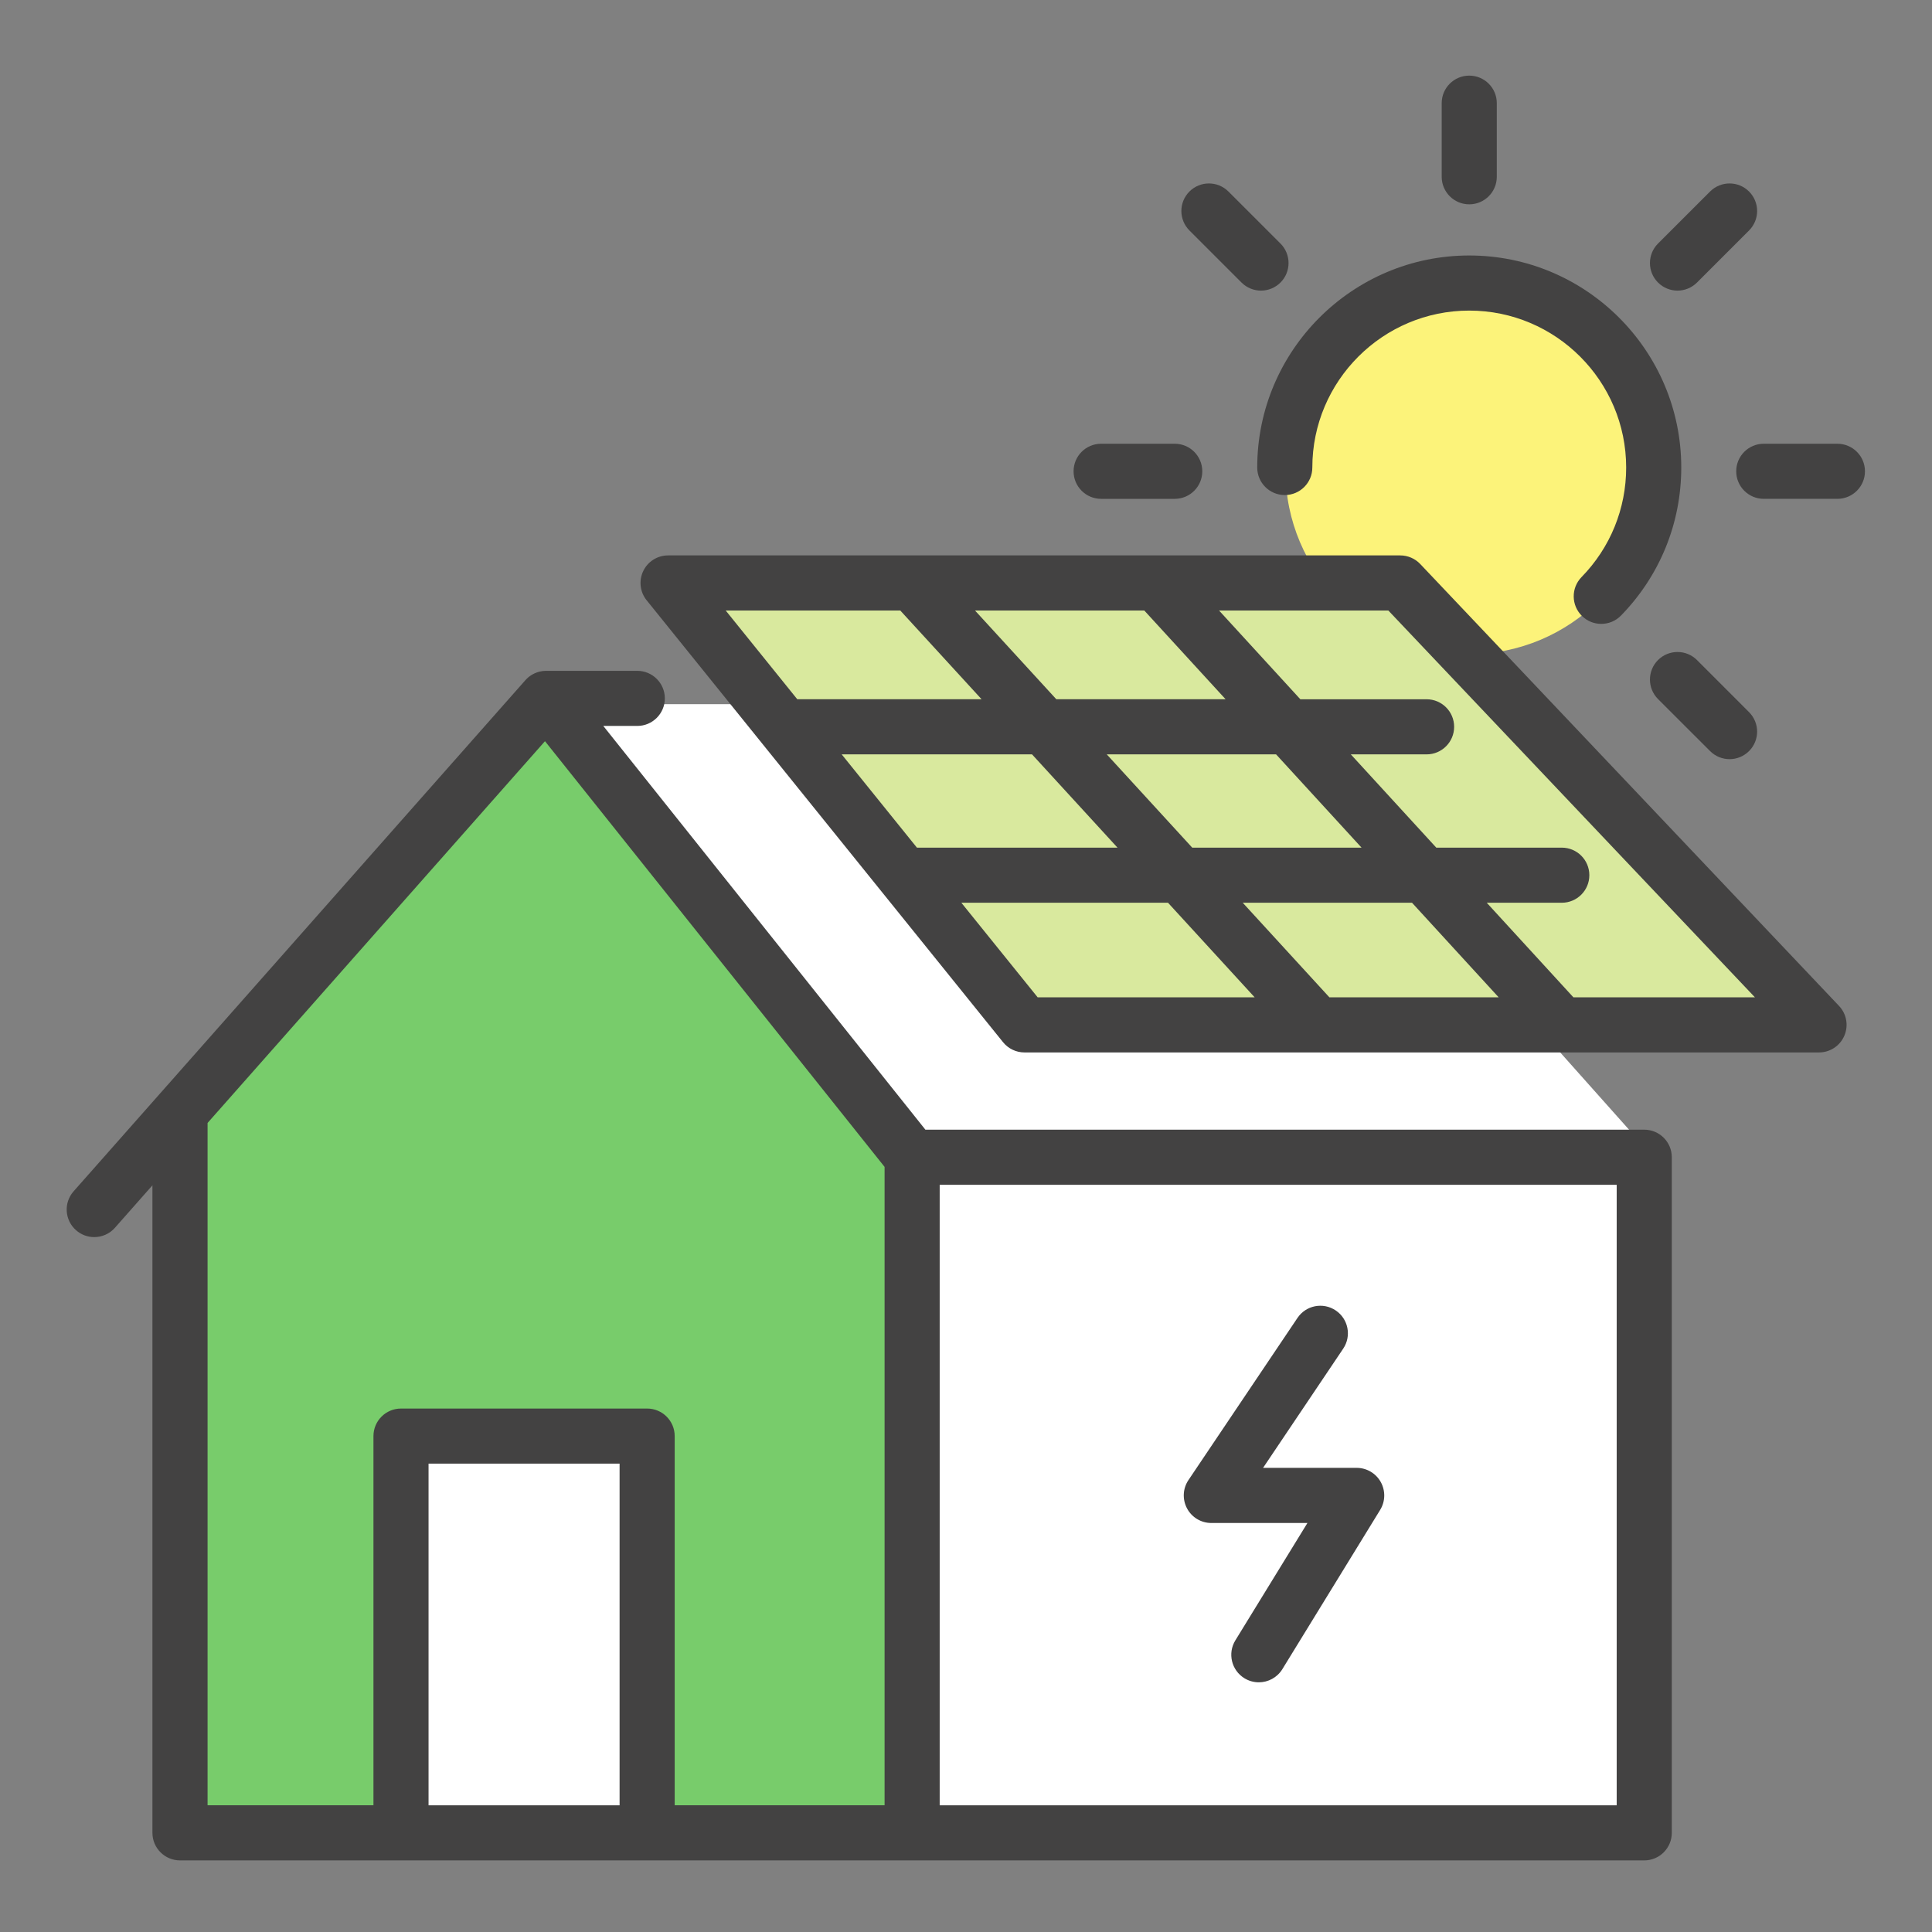
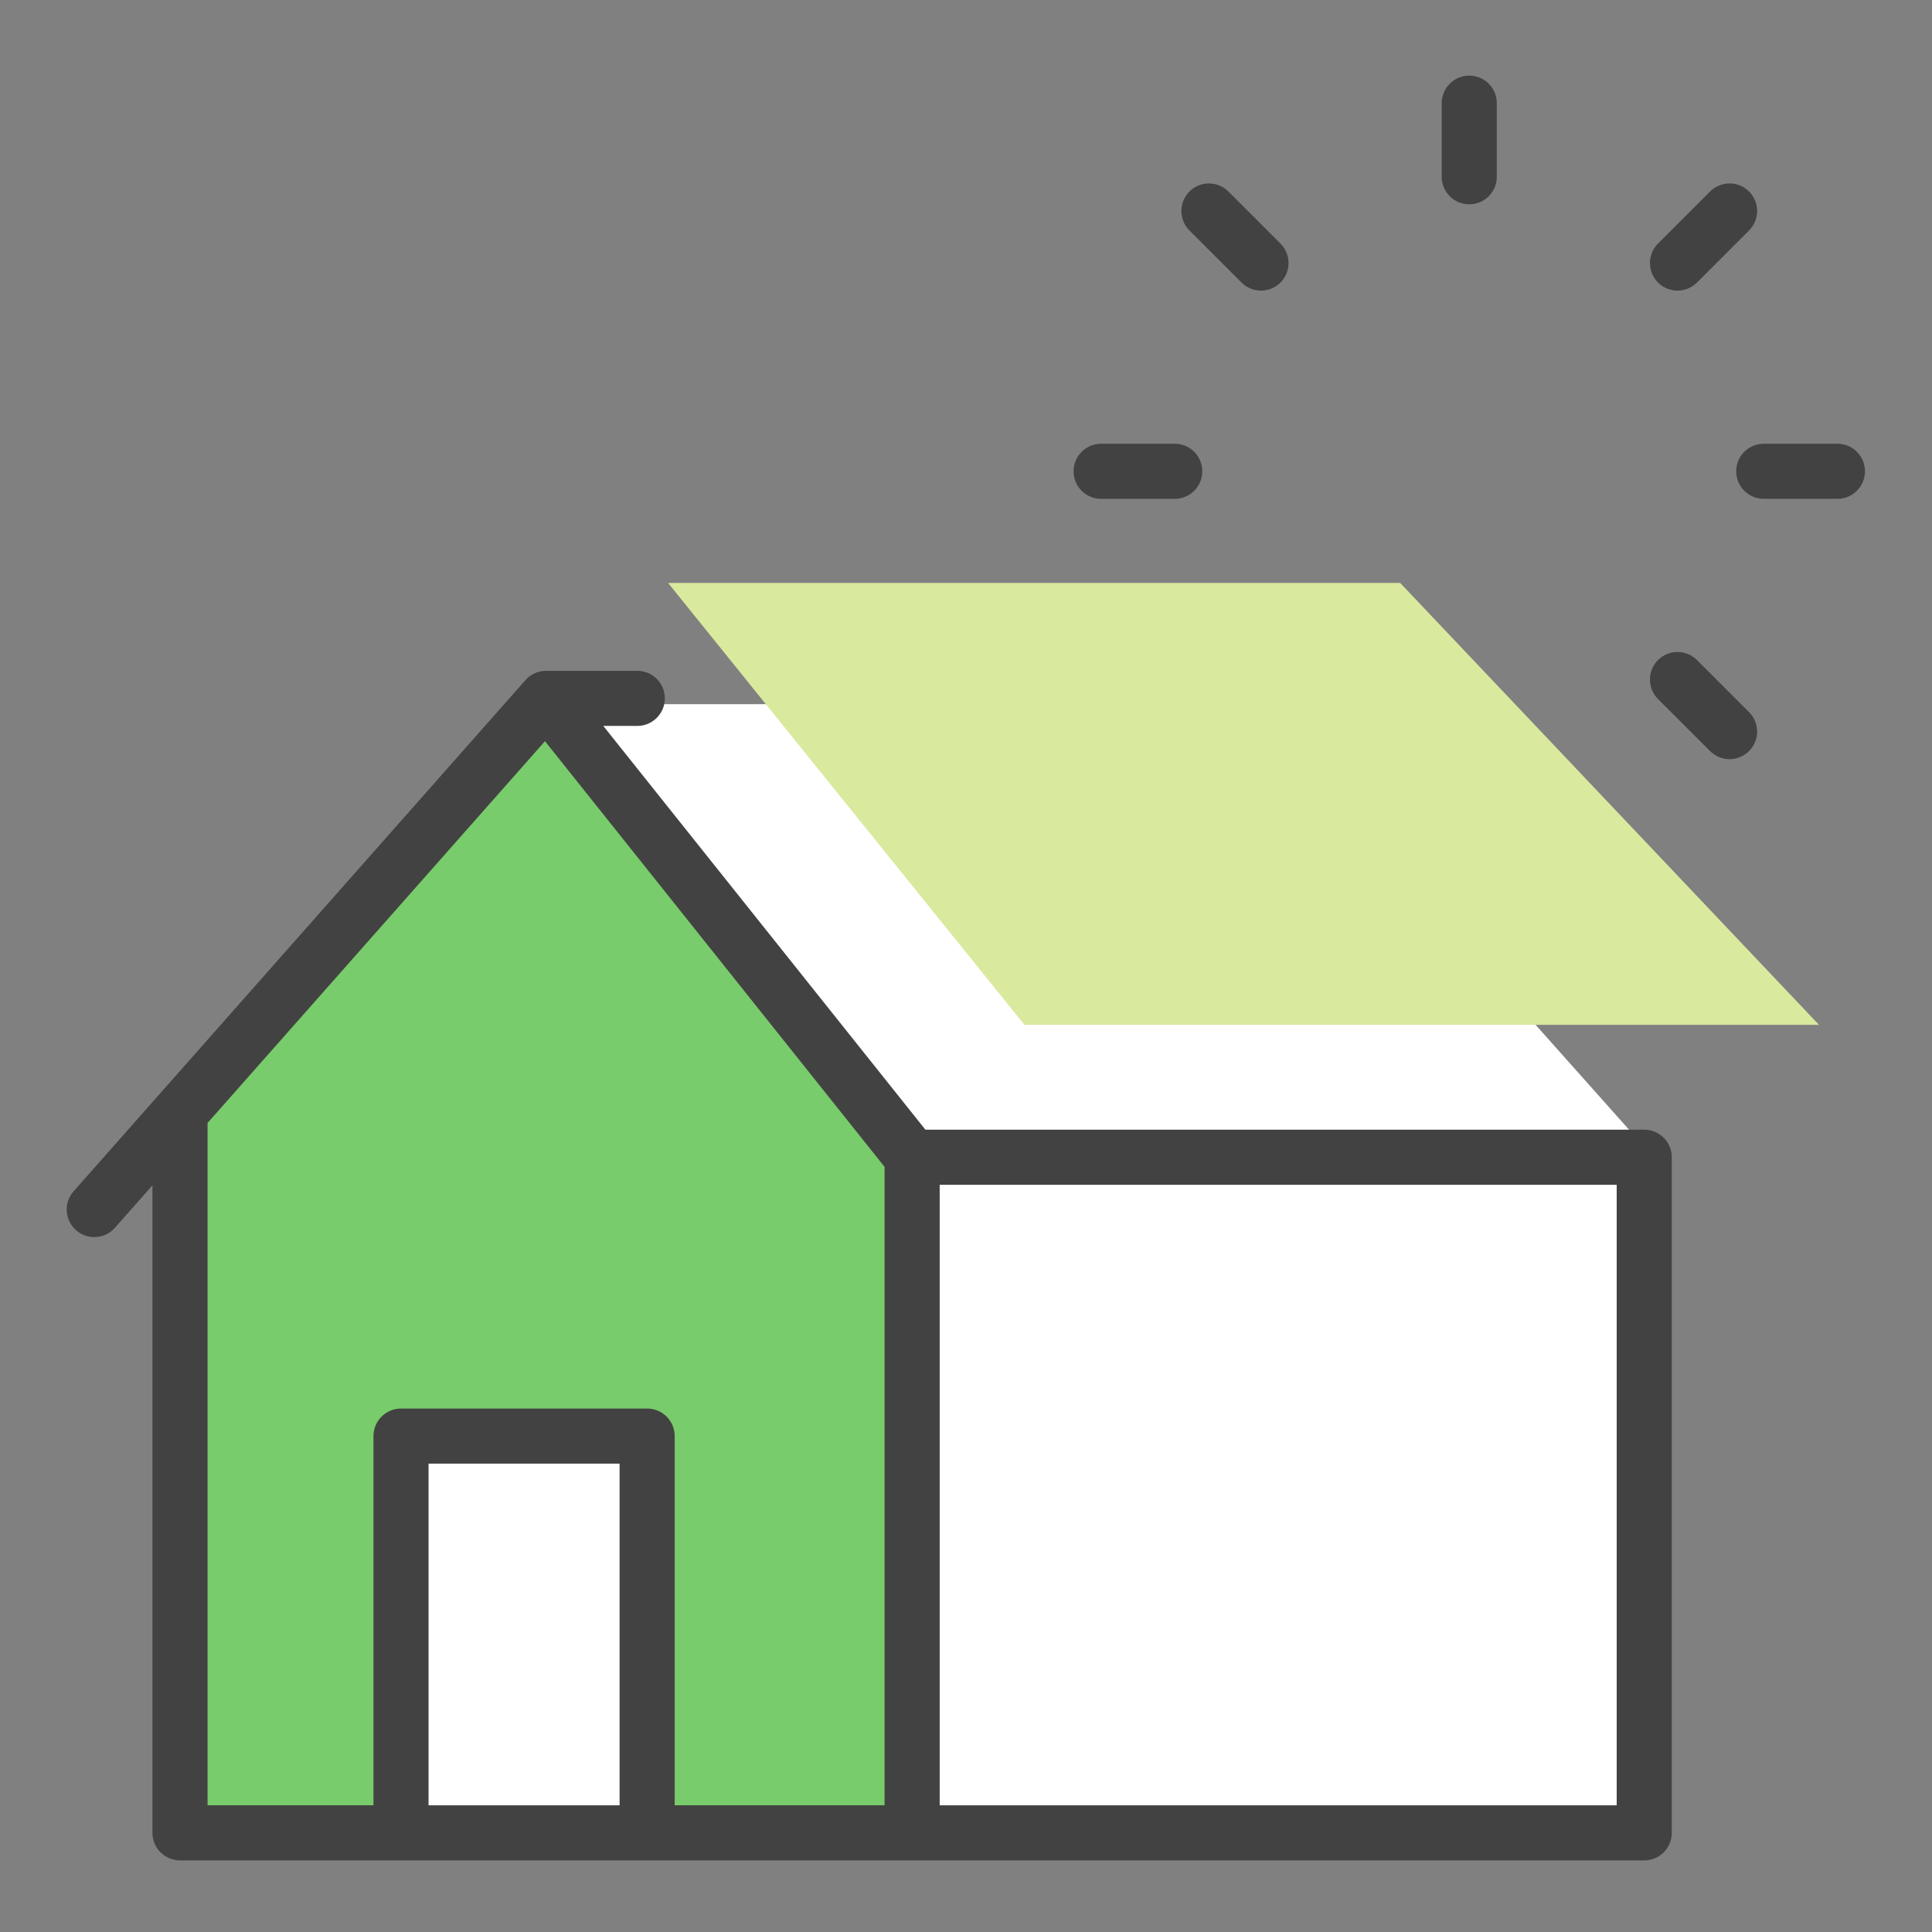
<svg xmlns="http://www.w3.org/2000/svg" xml:space="preserve" width="500px" height="500px" version="1.1" style="shape-rendering:geometricPrecision; text-rendering:geometricPrecision; image-rendering:optimizeQuality; fill-rule:evenodd; clip-rule:evenodd" viewBox="0 0 500 500" enable-background="new 0 0 512 512">
  <rect x="0" y="0" width="500" height="500" fill="#808080" stroke="none" />
  <defs>
    <style type="text/css">
   
    .fil4 {fill:#434242}
    .fil0 {fill:#78CC6B}
    .fil3 {fill:#D9E99E}
    .fil2 {fill:#FCF37A}
    .fil1 {fill:white}
   
  </style>
  </defs>
  <g id="Layer_x0020_1">
    <g id="_1420123832032">
      <g>
        <polygon class="fil0" points="236.18,474.01 46.99,474.01 46.99,289.56 141.32,181.18 236.18,299.07 " />
        <rect class="fil1" x="104.03" y="371.33" width="63.7" height="103.63" />
        <polygon class="fil1" points="323.47,182.24 145.33,182.24 232.04,296.61 425.38,296.61 " />
        <rect class="fil1" x="236.18" y="299.07" width="189.19" height="174.93" />
-         <circle class="fil2" cx="380.22" cy="121.76" r="47.54" />
        <polygon class="fil3" points="362.37,150.87 172.9,150.87 265.13,265.23 470.76,265.23 " />
        <g>
-           <path class="fil4" d="M332.5 128.12c3.94,0 7.13,-3.19 7.13,-7.13 0,-22.39 18.22,-40.61 40.61,-40.61 22.39,0 40.61,18.22 40.61,40.61 0,10.66 -4.1,20.73 -11.55,28.36 -2.75,2.82 -2.69,7.33 0.13,10.08 1.39,1.36 3.18,2.03 4.98,2.03 1.85,0 3.7,-0.72 5.1,-2.15 10.06,-10.31 15.6,-23.92 15.6,-38.32 0,-30.25 -24.62,-54.87 -54.87,-54.87 -30.25,0 -54.87,24.62 -54.87,54.87 0,3.94 3.19,7.13 7.13,7.13z" />
          <path class="fil4" d="M380.24 52.88c3.94,0 7.13,-3.19 7.13,-7.13l0 -19.05c0,-3.94 -3.19,-7.13 -7.13,-7.13 -3.94,0 -7.13,3.19 -7.13,7.13l0 19.05c0,3.94 3.19,7.13 7.13,7.13z" />
          <path class="fil4" d="M284.97 129.1l19.05 0c3.94,0 7.13,-3.19 7.13,-7.13 0,-3.94 -3.19,-7.13 -7.13,-7.13l-19.05 0c-3.94,0 -7.13,3.19 -7.13,7.13 0,3.94 3.19,7.13 7.13,7.13z" />
          <path class="fil4" d="M475.51 114.84l-19.05 0c-3.94,0 -7.13,3.19 -7.13,7.13 0,3.94 3.19,7.13 7.13,7.13l19.05 0c3.94,0 7.14,-3.19 7.14,-7.13 0,-3.94 -3.2,-7.13 -7.14,-7.13z" />
          <path class="fil4" d="M321.3 73.12c1.39,1.39 3.22,2.09 5.04,2.09 1.83,0 3.65,-0.7 5.05,-2.09 2.78,-2.79 2.78,-7.3 0,-10.09l-13.48 -13.47c-2.78,-2.78 -7.3,-2.78 -10.08,0 -2.79,2.79 -2.79,7.3 0,10.09l13.47 13.47z" />
-           <path class="fil4" d="M429.09 170.82c-2.78,2.79 -2.78,7.3 0,10.09l13.48 13.47c1.39,1.39 3.22,2.09 5.04,2.09 1.82,0 3.65,-0.7 5.04,-2.09 2.79,-2.78 2.79,-7.3 0,-10.08l-13.47 -13.48c-2.79,-2.78 -7.3,-2.78 -10.09,0z" />
+           <path class="fil4" d="M429.09 170.82c-2.78,2.79 -2.78,7.3 0,10.09l13.48 13.47c1.39,1.39 3.22,2.09 5.04,2.09 1.82,0 3.65,-0.7 5.04,-2.09 2.79,-2.78 2.79,-7.3 0,-10.08l-13.47 -13.48c-2.79,-2.78 -7.3,-2.78 -10.09,0" />
          <path class="fil4" d="M434.14 75.21c1.82,0 3.65,-0.7 5.04,-2.09l13.47 -13.47c2.79,-2.79 2.79,-7.3 0,-10.09 -2.78,-2.78 -7.3,-2.78 -10.08,0l-13.48 13.47c-2.78,2.79 -2.78,7.3 0,10.09 1.4,1.39 3.22,2.09 5.05,2.09z" />
          <path class="fil4" d="M425.53 292.36l-186.04 0 -83.36 -104.49 8.8 0c3.93,0 7.13,-3.19 7.13,-7.13 0,-3.94 -3.2,-7.13 -7.13,-7.13l-23.61 0c-0.07,0 -0.14,0.01 -0.21,0.01 -0.16,0.01 -0.31,0.01 -0.47,0.03 -0.09,0.01 -0.18,0.02 -0.27,0.03 -0.15,0.02 -0.3,0.04 -0.45,0.08 -0.09,0.01 -0.18,0.03 -0.26,0.05 -0.15,0.04 -0.31,0.08 -0.46,0.13 -0.08,0.02 -0.16,0.05 -0.24,0.08 -0.15,0.05 -0.29,0.11 -0.44,0.17 -0.08,0.03 -0.16,0.07 -0.24,0.11 -0.14,0.06 -0.27,0.13 -0.41,0.21 -0.08,0.04 -0.17,0.09 -0.25,0.14 -0.12,0.08 -0.24,0.16 -0.36,0.24 -0.09,0.06 -0.18,0.12 -0.26,0.19 -0.04,0.03 -0.09,0.05 -0.13,0.09 -0.07,0.05 -0.13,0.11 -0.2,0.17 -0.08,0.07 -0.16,0.14 -0.24,0.22 -0.11,0.1 -0.21,0.21 -0.32,0.32 -0.04,0.05 -0.09,0.09 -0.13,0.14l-116.93 132.29c-2.61,2.95 -2.33,7.45 0.62,10.06 1.36,1.2 3.04,1.79 4.72,1.79 1.97,0 3.94,-0.81 5.35,-2.41l9.71 -10.99 0 167.58c0,3.94 3.2,7.13 7.14,7.13l378.94 0c3.94,0 7.13,-3.19 7.13,-7.13l0 -174.85c0,-3.94 -3.19,-7.13 -7.13,-7.13zm-371.81 -1.74l87.32 -98.8 87.89 110.17 0 165.21 -54.32 0 0 -95.54c0,-3.94 -3.19,-7.13 -7.13,-7.13l-63.7 0c-3.94,0 -7.13,3.19 -7.13,7.13l0 95.54 -42.93 0 0 -176.58zm106.63 176.59l-49.44 0 0 -88.42 49.44 0 0 88.42zm258.05 0l-175.21 0 0 -160.59 175.21 0 0 160.59 0 0z" />
-           <path class="fil4" d="M367.55 145.96c-1.35,-1.42 -3.22,-2.22 -5.18,-2.22l-189.47 0c-2.75,0 -5.25,1.57 -6.43,4.05 -1.19,2.48 -0.85,5.42 0.88,7.56l92.23 114.36c1.35,1.68 3.39,2.66 5.55,2.66l205.63 0c2.85,0 5.43,-1.7 6.55,-4.32 1.13,-2.62 0.59,-5.65 -1.37,-7.72l-108.39 -114.37zm-23.51 112.14l-22.42 -24.47 43.81 0 22.42 24.47 -43.81 0zm-35.49 -38.73l-22.12 -24.14 43.82 0 22.12 24.14 -43.82 0zm-90.72 -24.14l49.26 0 22.12 24.14 -51.91 0 -19.47 -24.14zm55.54 -14.27l-21.04 -22.96 43.81 0 21.04 22.96 -43.81 0zm-40.38 -22.96l21.04 22.96 -47.7 0 -18.52 -22.96 45.18 0zm15.81 75.63l53.48 0 22.42 24.47 -56.16 0 -19.74 -24.47zm158.39 24.47l-22.42 -24.47 19.42 0c3.94,0 7.13,-3.19 7.13,-7.13 0,-3.94 -3.19,-7.13 -7.13,-7.13l-32.48 0 -22.12 -24.14 19.61 0c3.94,0 7.13,-3.2 7.13,-7.13 0,-3.94 -3.19,-7.13 -7.13,-7.13l-32.67 0 -21.04 -22.97 43.81 0 94.88 100.11 -46.99 0 0 -0.01z" />
-           <path class="fil4" d="M313.49 394.15l24.87 0 -18.65 30.37c-2.06,3.36 -1.01,7.75 2.35,9.81 1.16,0.71 2.45,1.05 3.72,1.05 2.4,0 4.74,-1.21 6.09,-3.4l25.32 -41.23c1.35,-2.2 1.4,-4.96 0.14,-7.22 -1.26,-2.25 -3.64,-3.65 -6.22,-3.65l-24.23 0 20.74 -30.85c2.2,-3.27 1.33,-7.7 -1.94,-9.89 -3.27,-2.2 -7.7,-1.33 -9.89,1.93l-28.22 41.97c-1.47,2.18 -1.61,5 -0.37,7.33 1.23,2.32 3.65,3.78 6.29,3.78z" />
        </g>
      </g>
    </g>
  </g>
</svg>